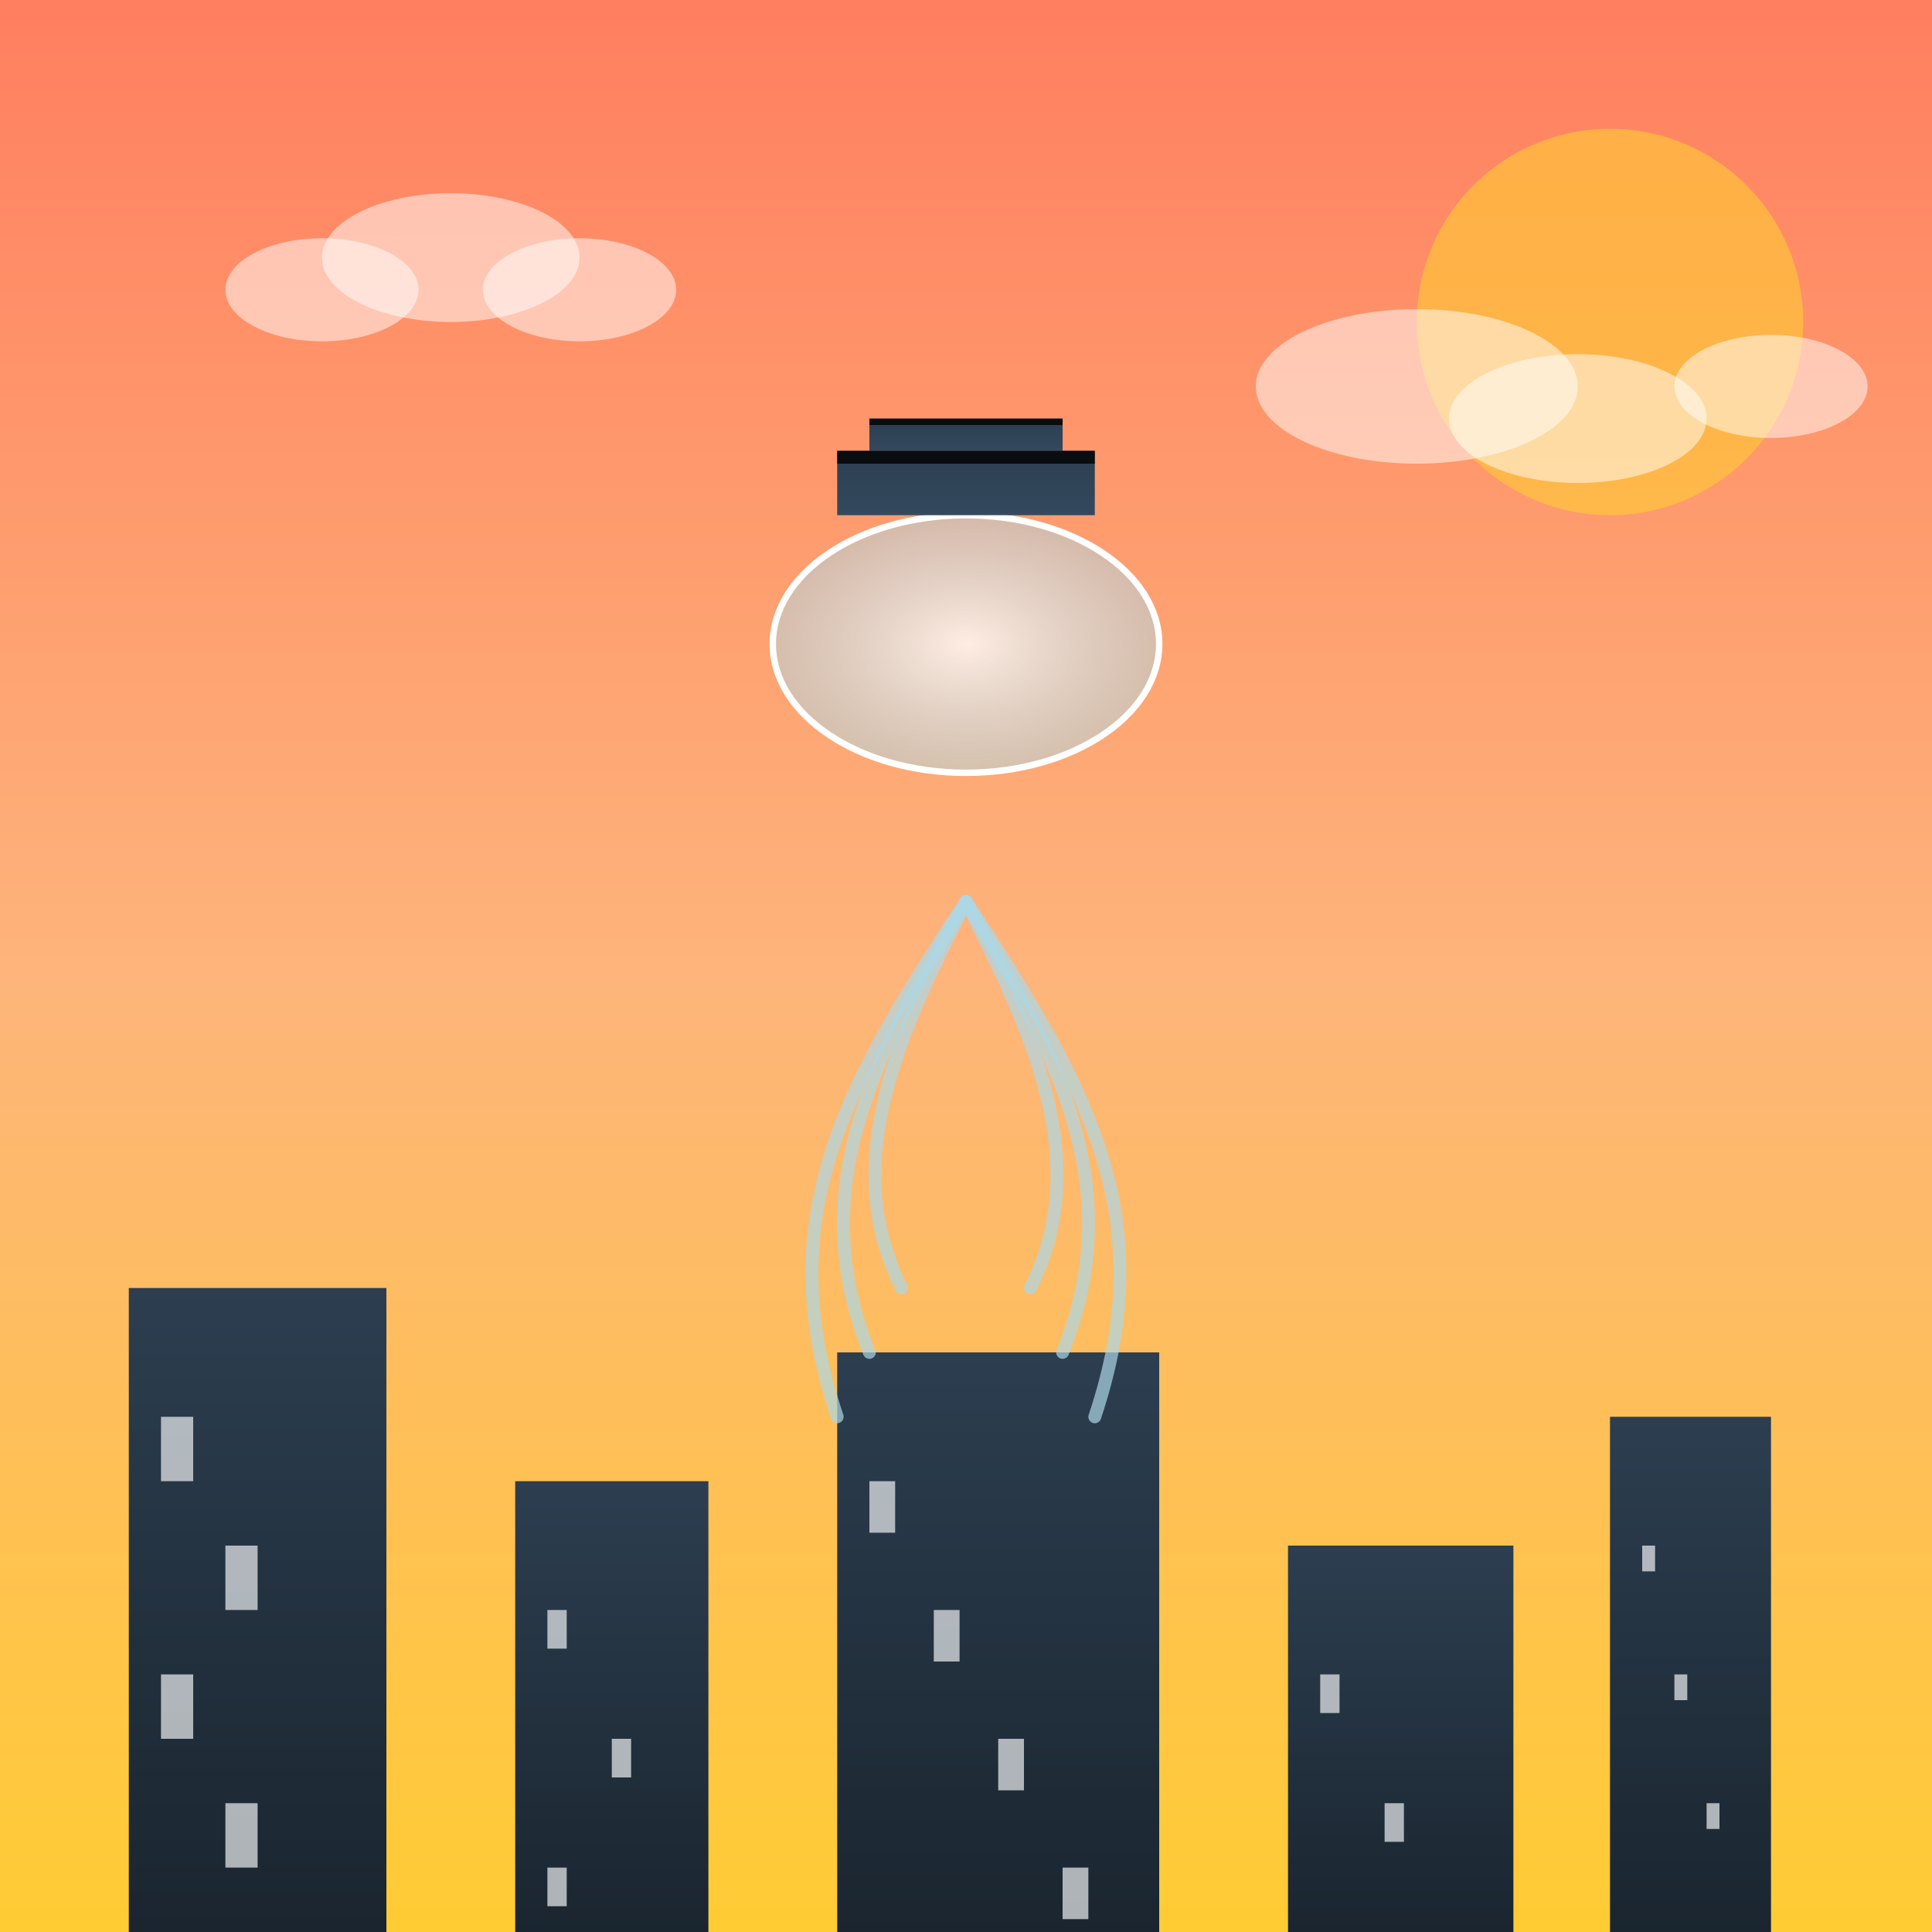
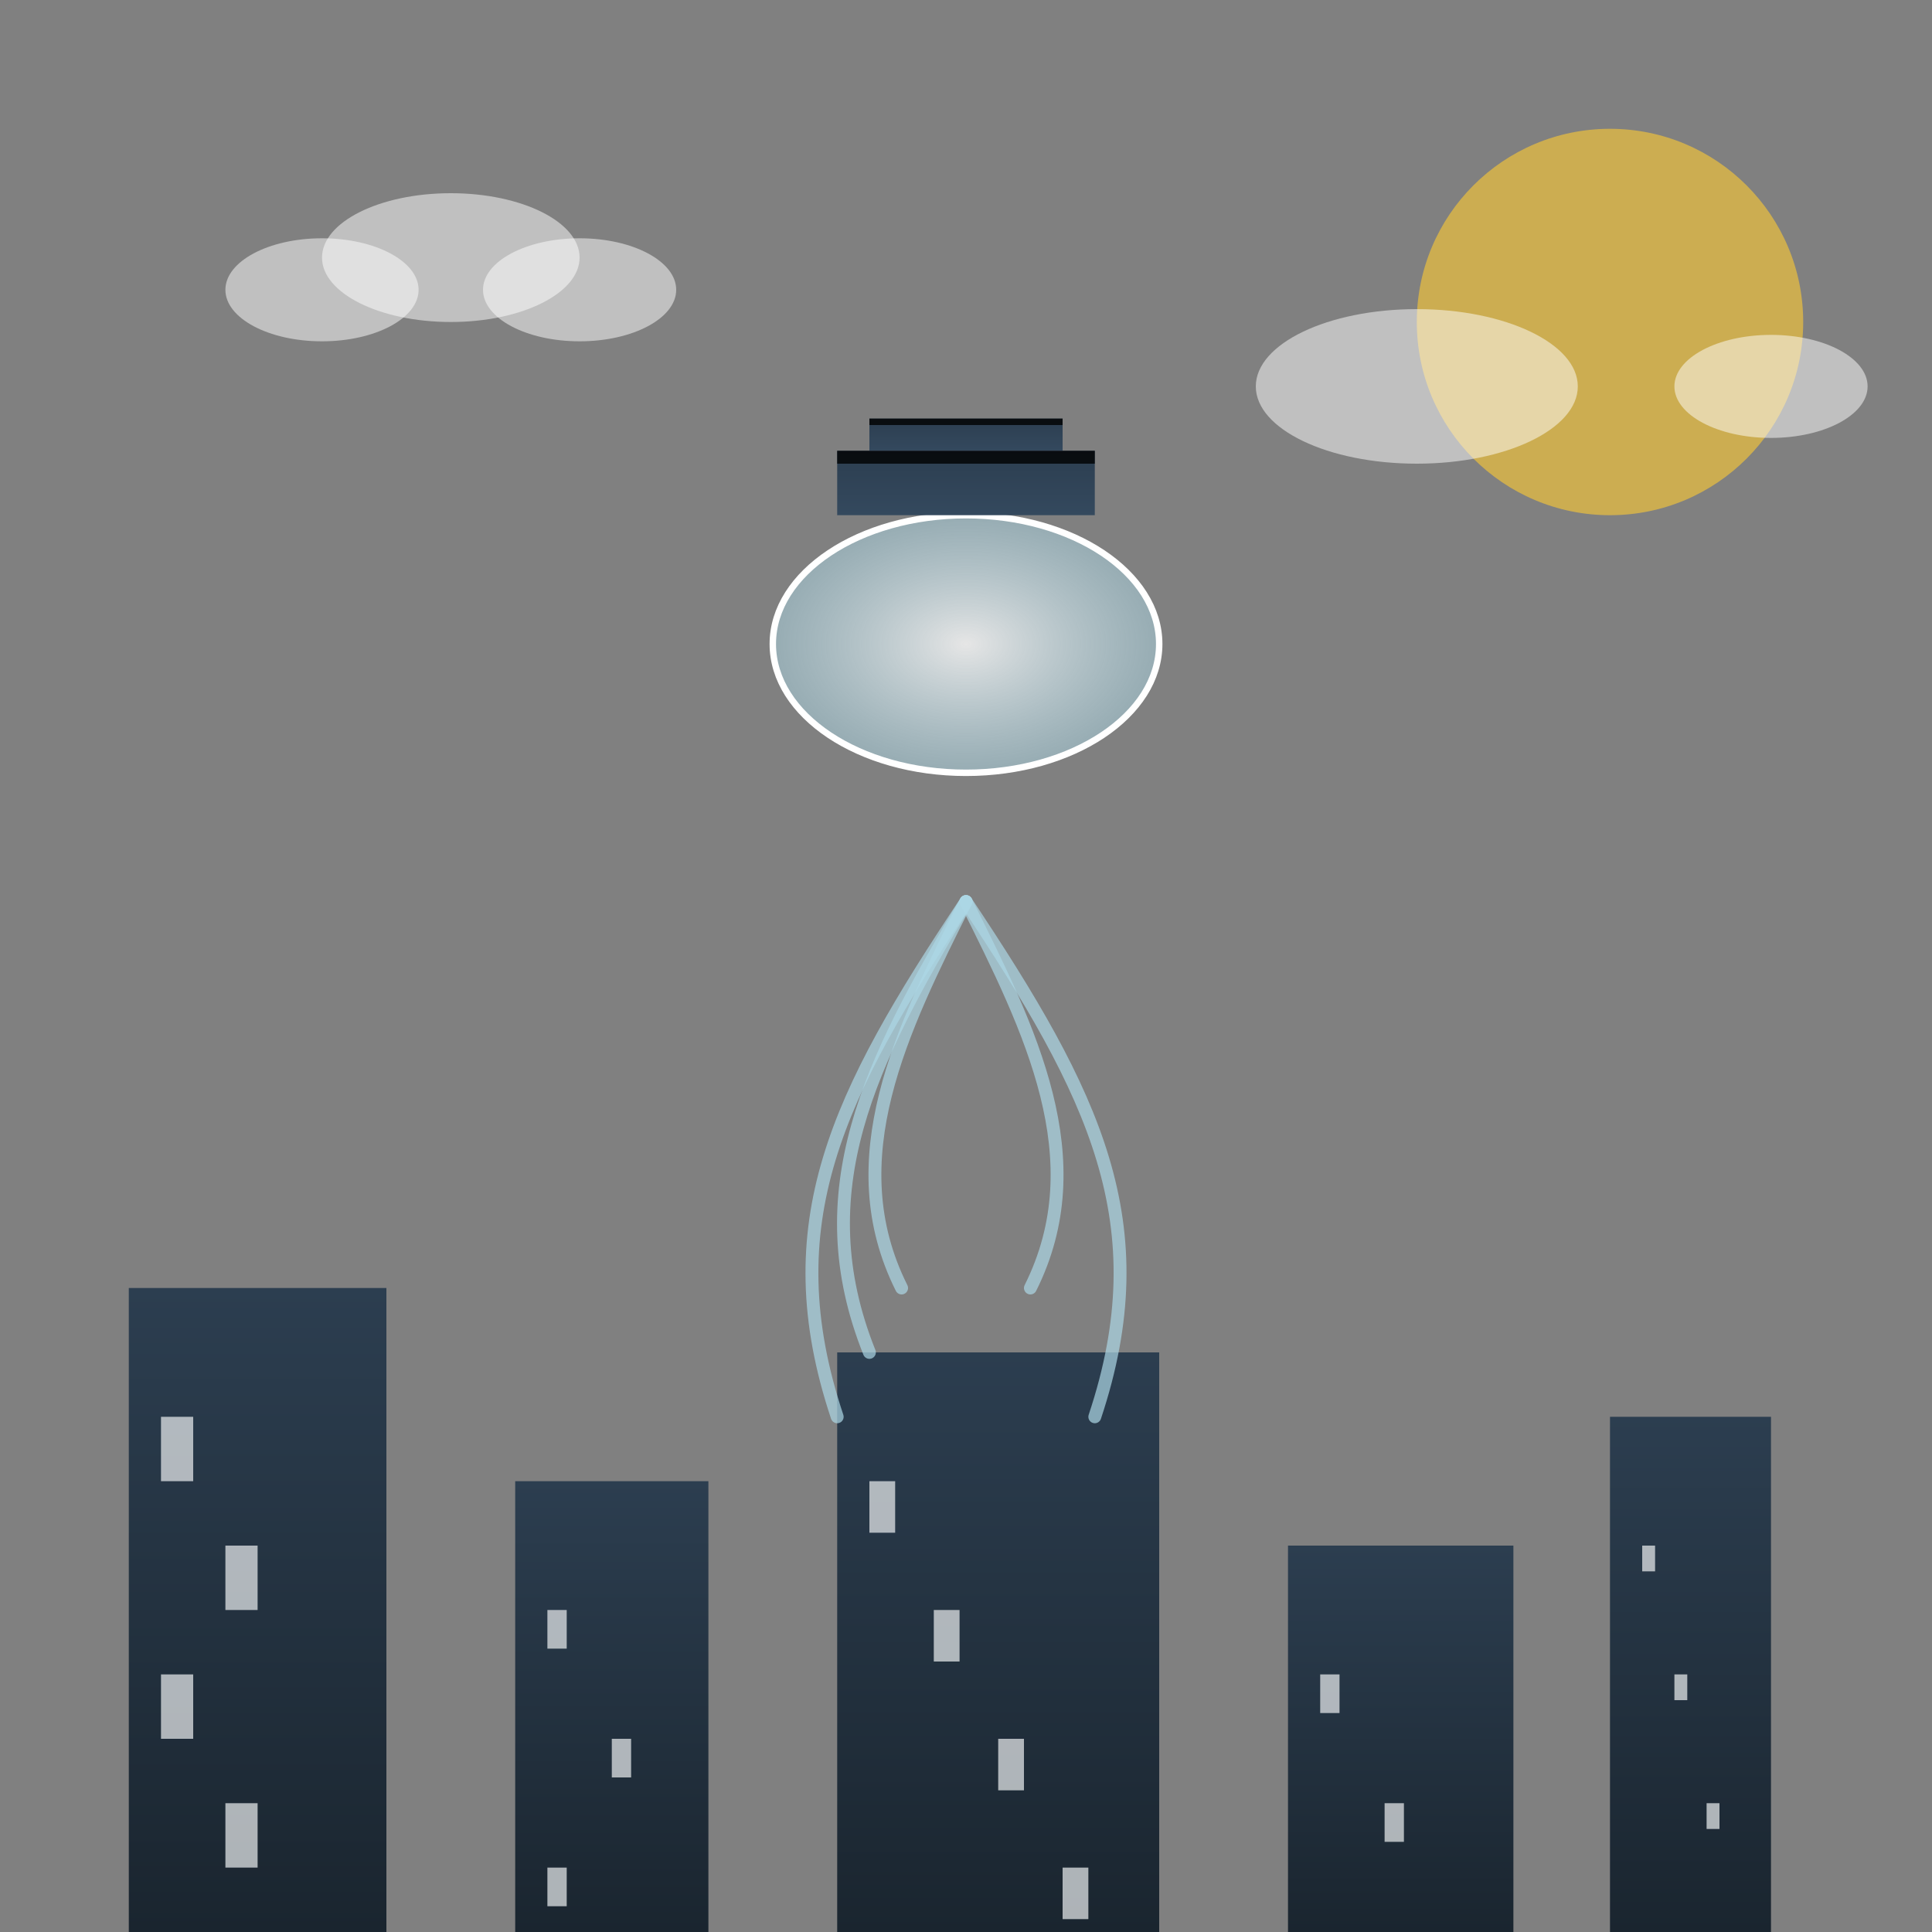
<svg xmlns="http://www.w3.org/2000/svg" viewBox="0 0 300 300">
  <rect x="0" y="0" width="300" height="300" fill="#808080" stroke="none" />
  <defs>
    <linearGradient id="sunset" x1="0" y1="0" x2="0" y2="1">
      <stop offset="0%" stop-color="#ff7e5f" />
      <stop offset="50%" stop-color="#feb47b" />
      <stop offset="100%" stop-color="#ffcc33" />
    </linearGradient>
    <radialGradient id="jellyfishGradient" cx="50%" cy="50%" r="50%">
      <stop offset="0%" stop-color="rgba(255,255,255,0.8)" />
      <stop offset="100%" stop-color="rgba(173,216,230,0.5)" />
    </radialGradient>
    <linearGradient id="hatGradient" x1="0" y1="0" x2="0" y2="1">
      <stop offset="0%" stop-color="#2c3e50" />
      <stop offset="100%" stop-color="#34495e" />
    </linearGradient>
    <linearGradient id="buildingGradient" x1="0" y1="0" x2="0" y2="1">
      <stop offset="0%" stop-color="#2c3e50" />
      <stop offset="100%" stop-color="#1a252f" />
    </linearGradient>
  </defs>
-   <rect width="300" height="300" fill="url(#sunset)" />
  <g id="cityscape" transform="translate(0,150)">
    <rect x="20" y="50" width="40" height="100" fill="url(#buildingGradient)" />
    <rect x="80" y="80" width="30" height="70" fill="url(#buildingGradient)" />
    <rect x="130" y="60" width="50" height="90" fill="url(#buildingGradient)" />
    <rect x="200" y="90" width="35" height="60" fill="url(#buildingGradient)" />
    <rect x="250" y="70" width="25" height="80" fill="url(#buildingGradient)" />
    <g fill="#ecf0f1" opacity="0.7">
      <rect x="25" y="70" width="5" height="10" />
      <rect x="35" y="90" width="5" height="10" />
      <rect x="25" y="110" width="5" height="10" />
      <rect x="35" y="130" width="5" height="10" />
      <rect x="85" y="100" width="3" height="6" />
      <rect x="95" y="120" width="3" height="6" />
      <rect x="85" y="140" width="3" height="6" />
      <rect x="135" y="80" width="4" height="8" />
      <rect x="145" y="100" width="4" height="8" />
      <rect x="155" y="120" width="4" height="8" />
      <rect x="165" y="140" width="4" height="8" />
      <rect x="205" y="110" width="3" height="6" />
      <rect x="215" y="130" width="3" height="6" />
      <rect x="255" y="90" width="2" height="4" />
      <rect x="260" y="110" width="2" height="4" />
      <rect x="265" y="130" width="2" height="4" />
    </g>
  </g>
  <g id="jellyfish" transform="translate(150,100)">
    <g fill="none" stroke="rgba(173,216,230,0.7)" stroke-width="2">
      <path d="M0,40 C-10,60 -20,80 -10,100" stroke-linecap="round" />
      <path d="M0,40 C10,60 20,80 10,100" stroke-linecap="round" />
      <path d="M0,40 C-15,65 -25,85 -15,110" stroke-linecap="round" />
-       <path d="M0,40 C15,65 25,85 15,110" stroke-linecap="round" />
      <path d="M0,40 C-20,70 -30,90 -20,120" stroke-linecap="round" />
      <path d="M0,40 C20,70 30,90 20,120" stroke-linecap="round" />
    </g>
    <ellipse cx="0" cy="0" rx="30" ry="20" fill="url(#jellyfishGradient)" stroke="#ffffff" stroke-width="1" />
    <g transform="translate(0,-20)">
      <rect x="-20" y="-10" width="40" height="10" fill="url(#hatGradient)" />
      <rect x="-15" y="-15" width="30" height="5" fill="url(#hatGradient)" />
      <rect x="-20" y="-10" width="40" height="2" fill="#000" opacity="0.8" />
      <rect x="-15" y="-15" width="30" height="1" fill="#000" opacity="0.8" />
    </g>
  </g>
  <circle cx="250" cy="50" r="30" fill="rgba(255, 204, 51,0.6)" />
  <g fill="rgba(255,255,255,0.5)">
    <ellipse cx="70" cy="40" rx="20" ry="10" />
    <ellipse cx="90" cy="45" rx="15" ry="8" />
    <ellipse cx="50" cy="45" rx="15" ry="8" />
    <ellipse cx="220" cy="60" rx="25" ry="12" />
-     <ellipse cx="245" cy="65" rx="20" ry="10" />
    <ellipse cx="275" cy="60" rx="15" ry="8" />
  </g>
</svg>